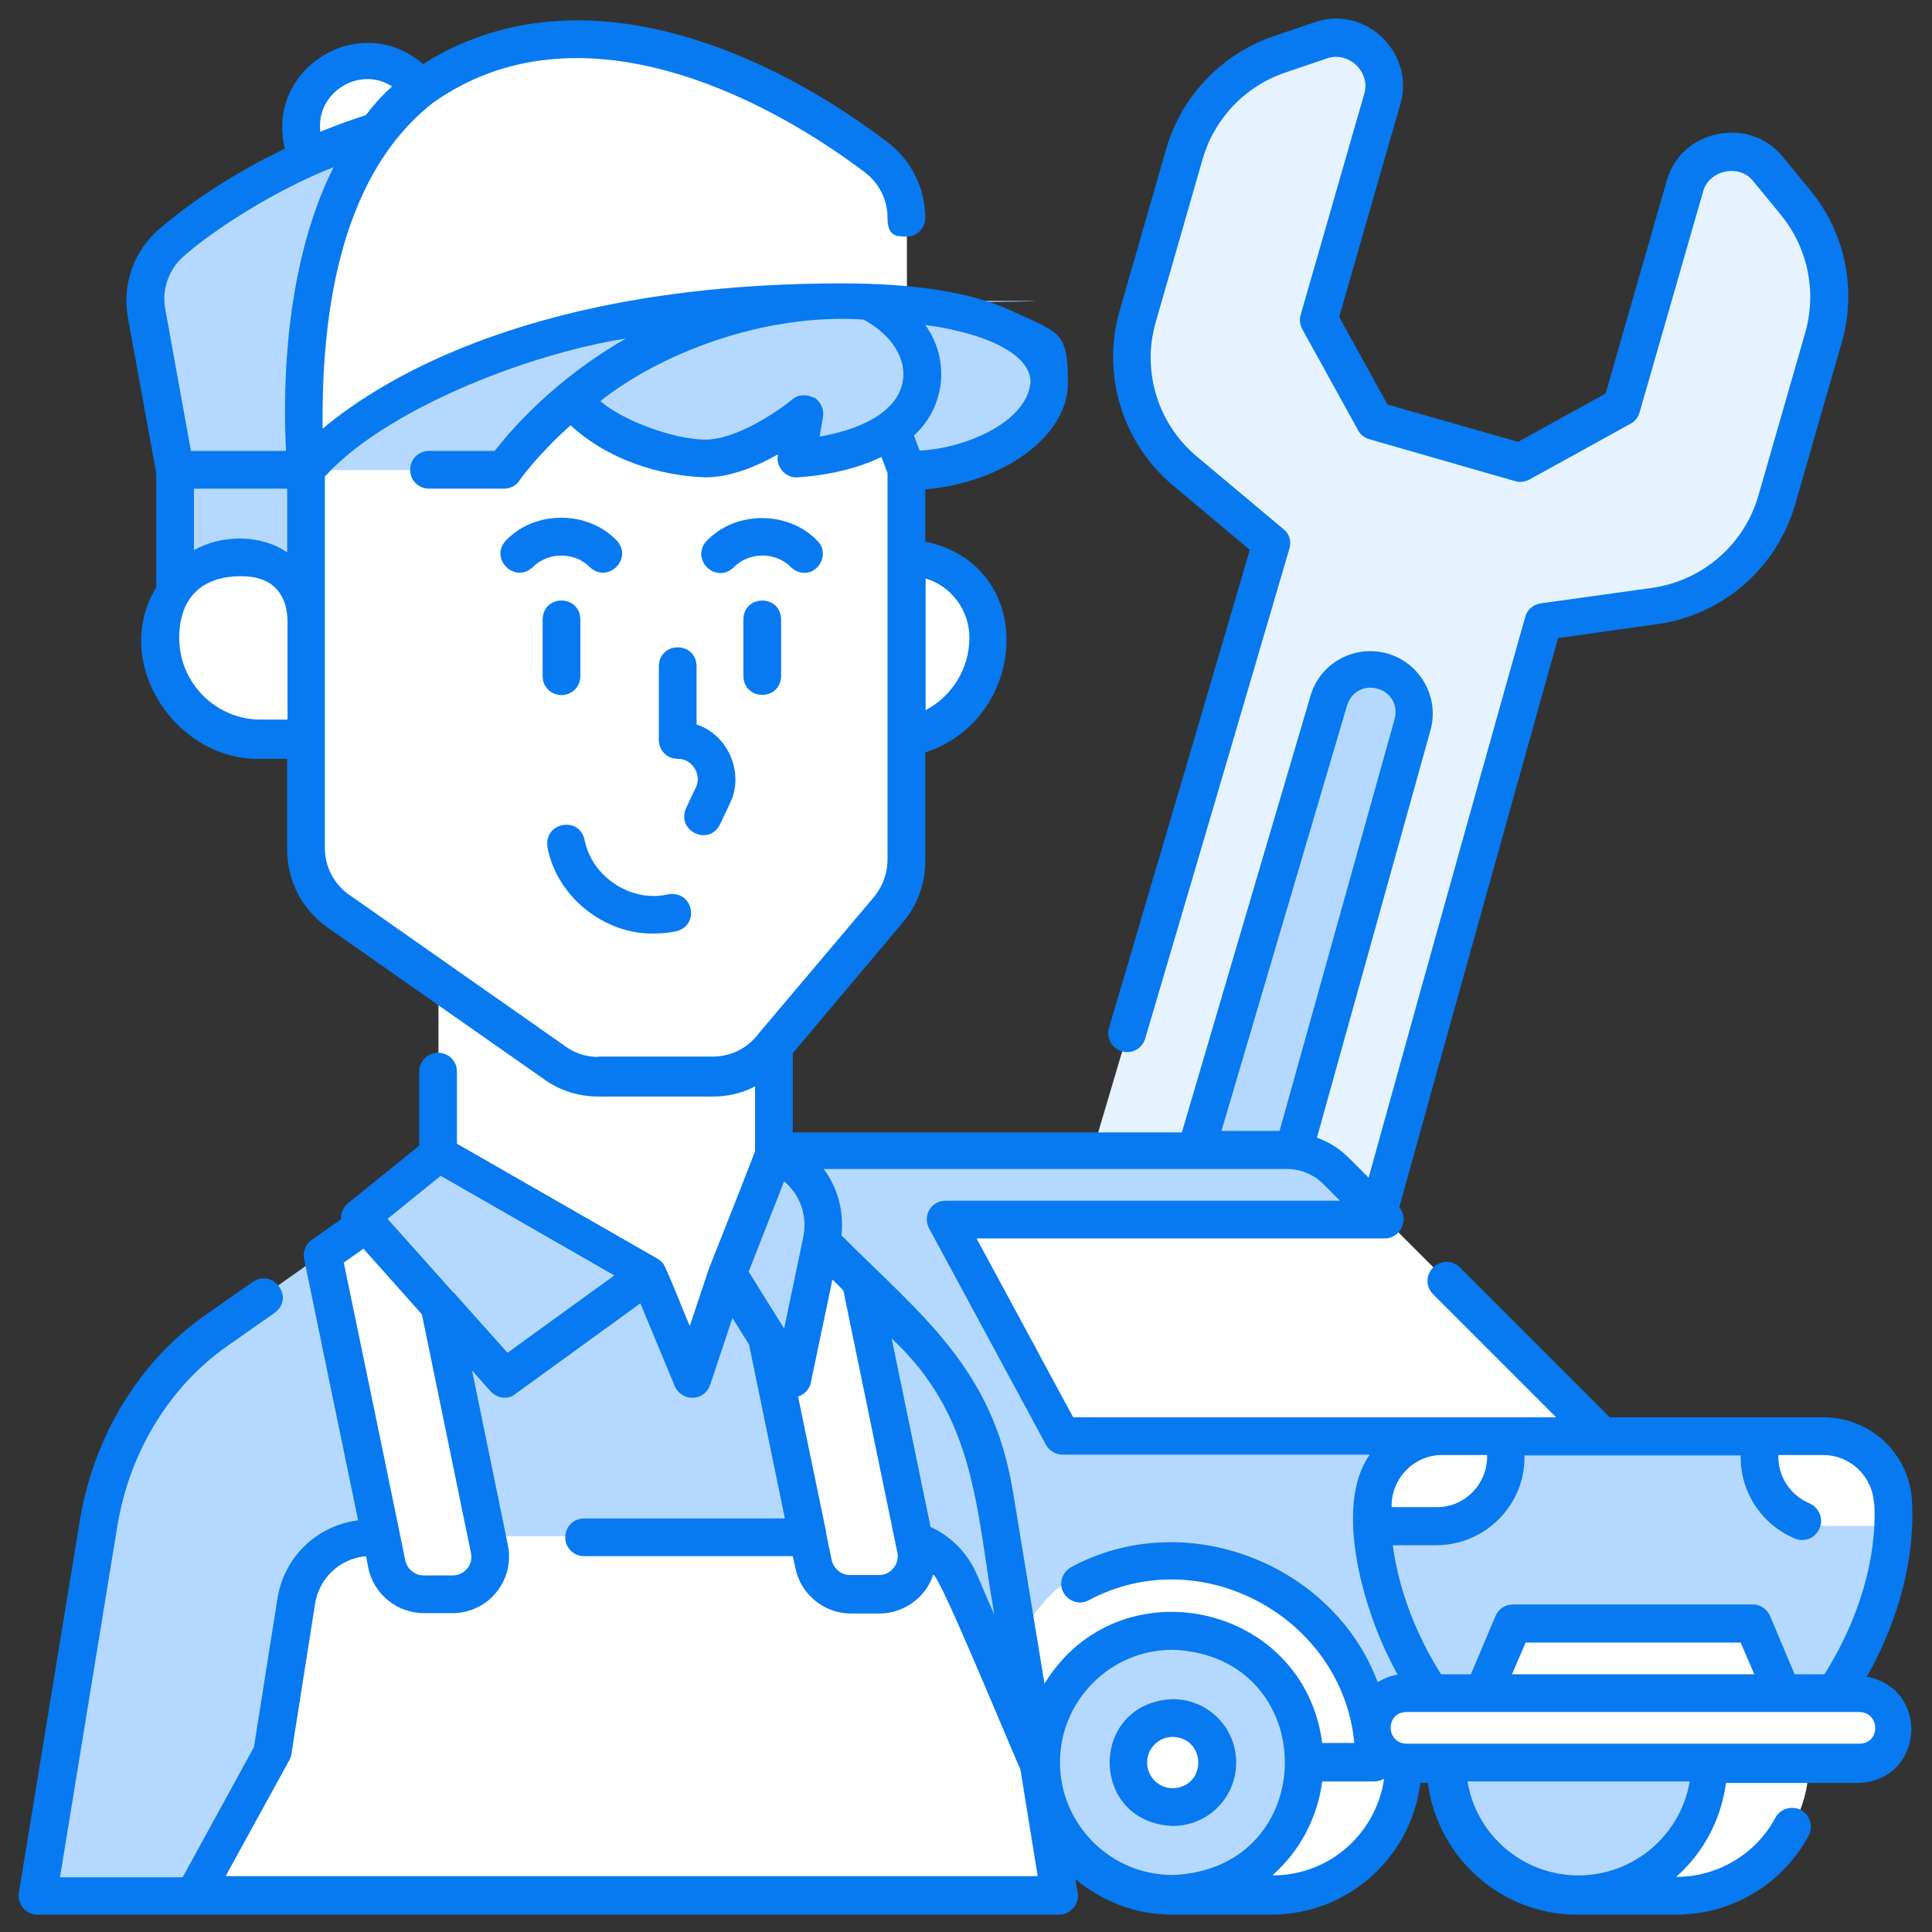
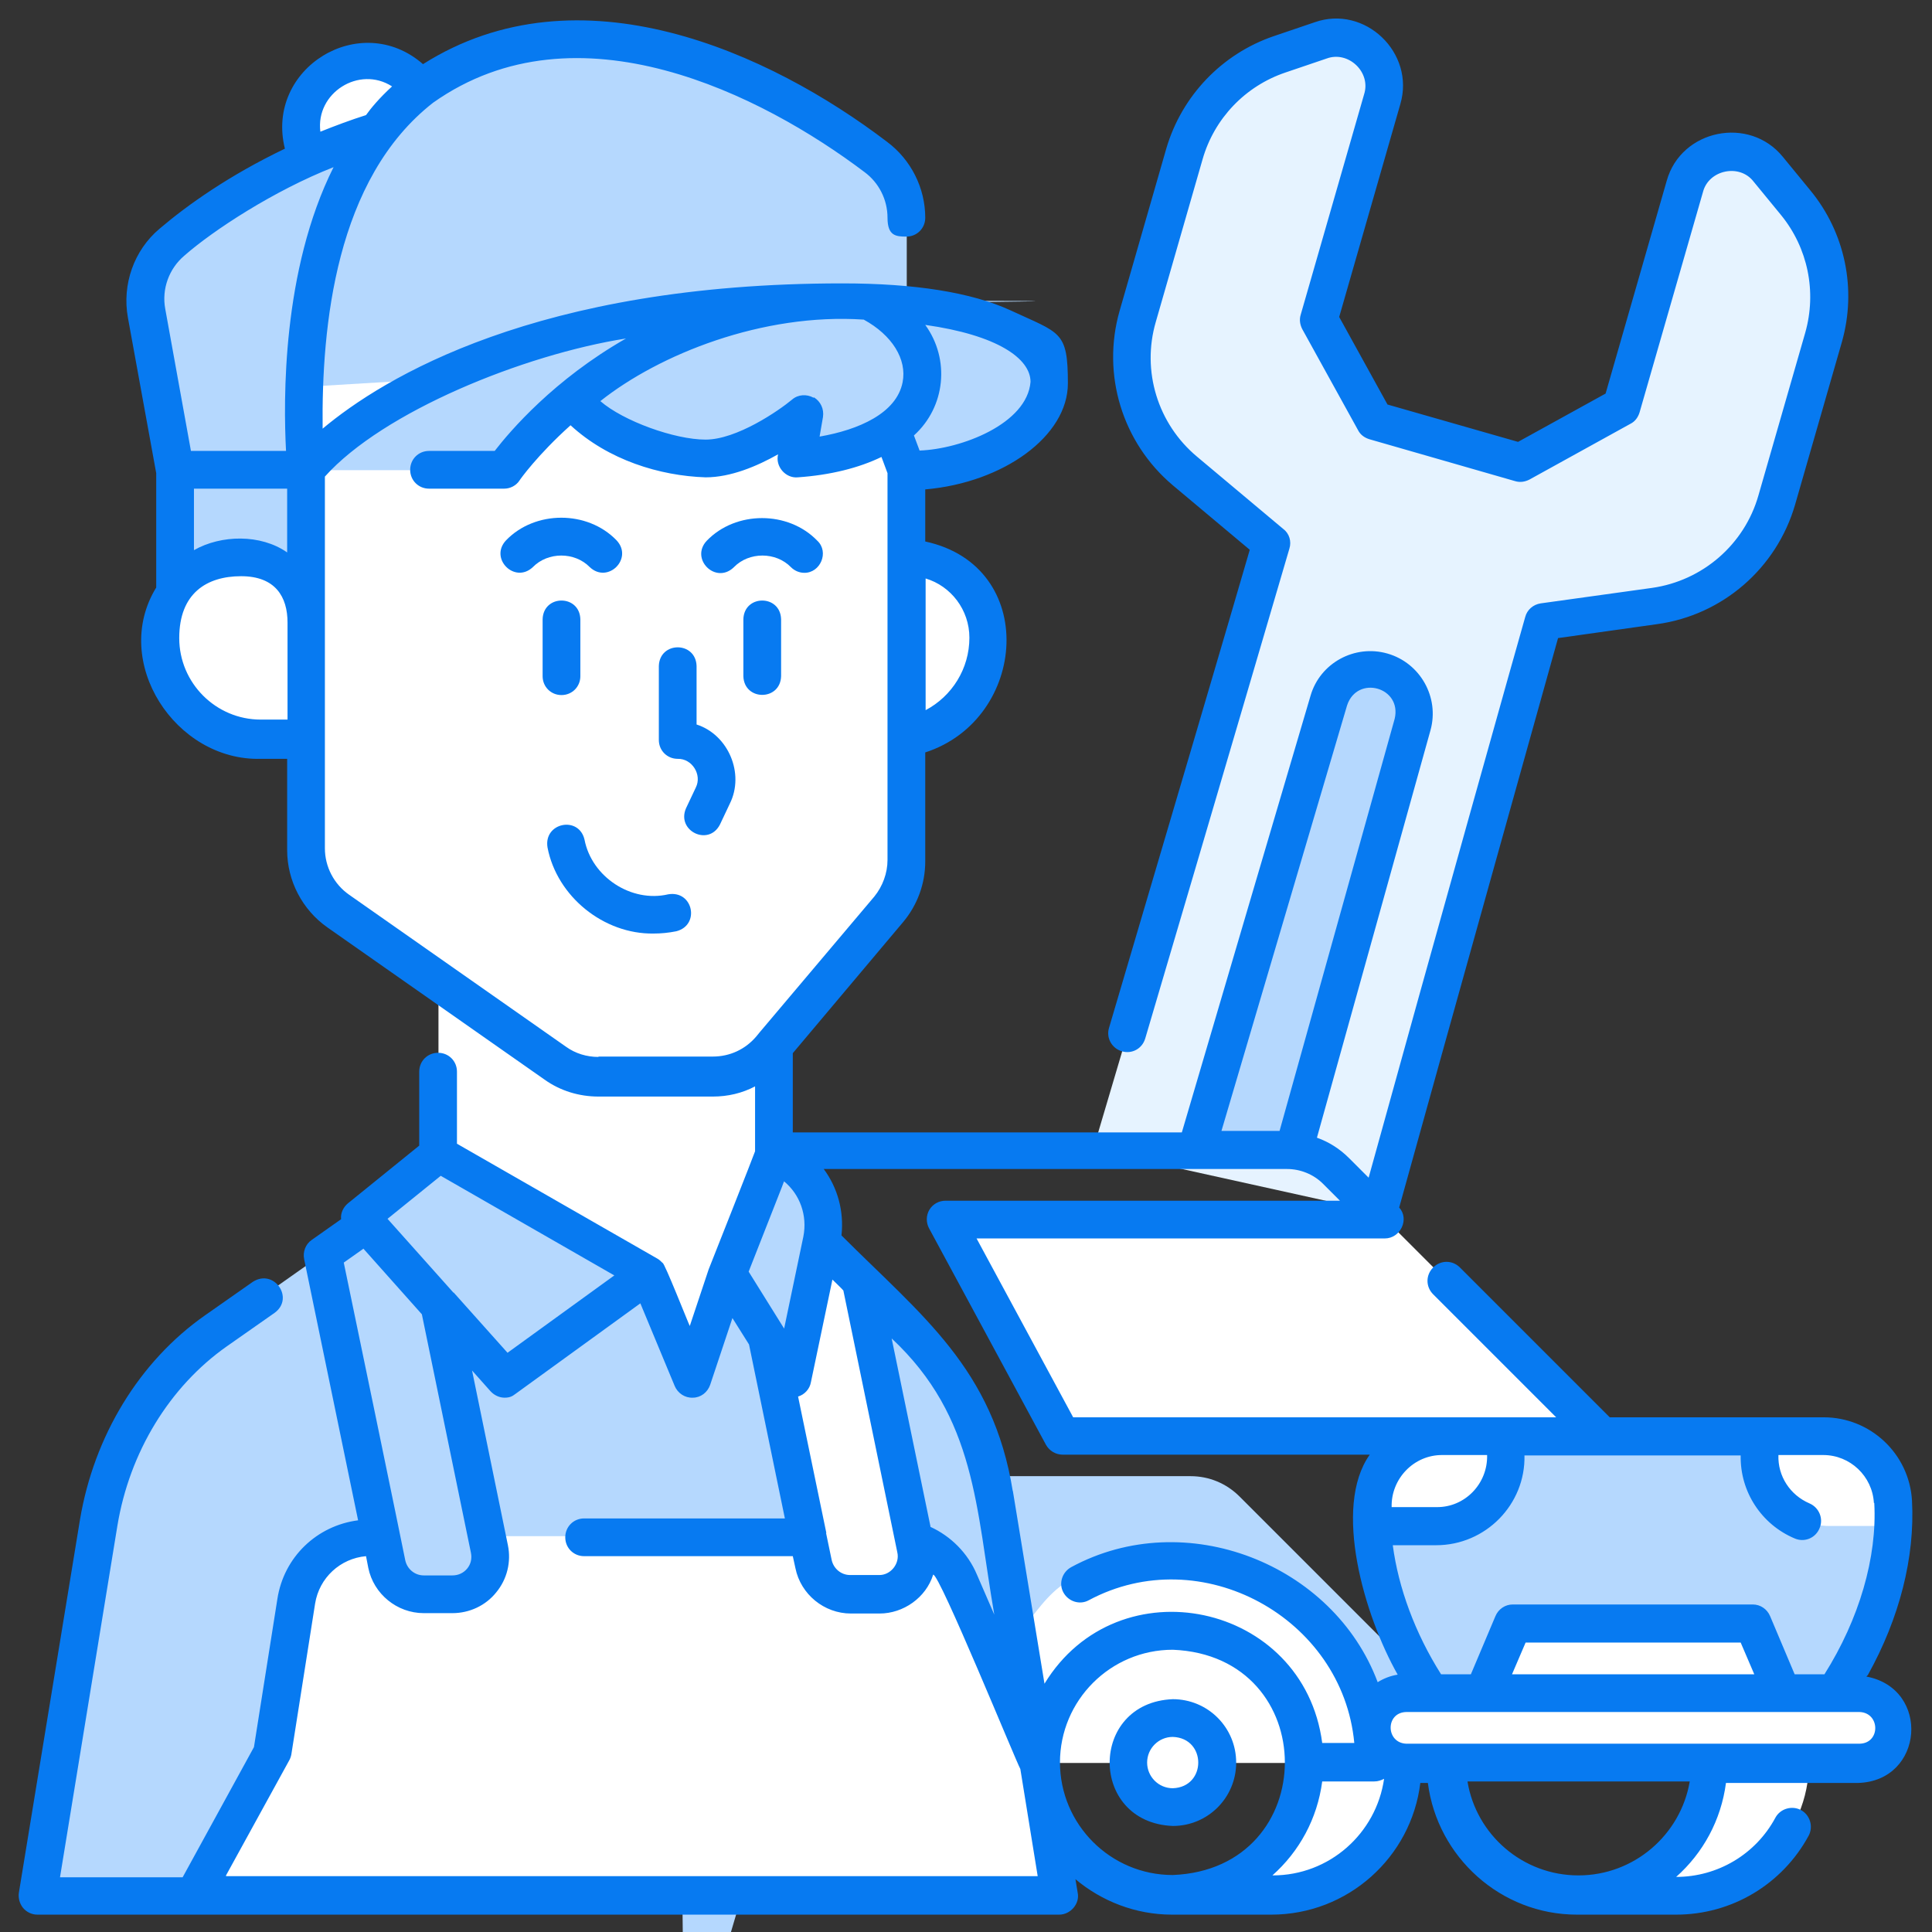
<svg xmlns="http://www.w3.org/2000/svg" version="1.1" viewBox="0 0 512 512">
  <rect x="0" y="0" width="512" height="512" fill="#333333" stroke="none" />
  <defs>
    <style>
      .cls-1 {
        fill: #b5d8fe;
      }

      .cls-2 {
        fill: #fff;
      }

      .cls-3 {
        fill: #077af1;
      }

      .cls-4 {
        fill: #e6f3ff;
      }
    </style>
  </defs>
  <g>
    <g id="Layer_4">
      <g>
        <path class="cls-4" d="M476.1,53.6l-7.3-8.9c-6.5-8-19.3-5.3-22.1,4.5l-16.8,58.4c-10.5,5.8-16.3,9-26.8,14.8l-38.6-11.1c-5.8-10.5-9-16.3-14.8-26.8l16.8-58.4c2.8-9.9-6.6-18.9-16.3-15.6l-10.9,3.7c-12.2,4.1-21.6,14-25.2,26.4l-12.4,43.1c-4.3,14.9.6,31,12.5,40.9l22.9,19.2s-29.9,102-47.4,160.8l75.6,16.7c16.5-59.7,43.8-156.8,43.8-156.8l29.5-4.1c15.4-2.1,28.1-13.1,32.3-28.1l12.4-43.1c3.6-12.4.8-25.7-7.3-35.7Z" />
        <path class="cls-1" d="M341.1,304.7c.6,0,1.2,0,1.8,0,11-39.5,25.1-90.1,31.5-113,1.7-6.1-1.8-12.4-7.9-14.2-6.1-1.7-12.5,1.7-14.3,7.8-7.1,24.1-23.4,79.1-35.2,119.3h24Z" />
        <g>
          <path class="cls-1" d="M240.3,124.5l-20.9-14.4c0-15.5-2.2-17.3,10.8-30.3,3.6.1,6.9.3,10.1.6,61.4,5.8,38.1,44.1,0,44.1Z" />
          <path class="cls-1" d="M232.2,41.2c-14.5-10.7-46.3-31.2-76.5-31.2s-55.5,24.7-55.5,24.7c-26.7,8.5-44.9,21.1-54.6,29.3-5.5,4.6-8,11.8-6.7,18.8l7.6,41.7h34.7s35.1-44.8,142.1-44.8,11.9.3,17,.8v-23.1c0-6.4-3-12.3-8.1-16.1Z" />
          <g>
            <g>
-               <path class="cls-1" d="M207,467.1s138.6,0,138.6,0h53.4s25.5-86.5,25.5-86.5l-41.2-41.2-29.3-29.3c-3.5-3.5-8.1-5.4-13-5.4h-135.9l1.8,162.4Z" />
+               <path class="cls-1" d="M207,467.1s138.6,0,138.6,0h53.4l-41.2-41.2-29.3-29.3c-3.5-3.5-8.1-5.4-13-5.4h-135.9l1.8,162.4Z" />
              <path class="cls-1" d="M483.3,380.6h-101.1c-9.8,0-17.9,7.6-18.4,17.4-1,16.9,5.1,35.2,15.5,50.7h107.1c10.4-15.5,16.4-33.7,15.5-50.7-.6-9.8-8.6-17.4-18.4-17.4h0Z" />
              <g>
                <path class="cls-2" d="M372.6,448.7h120.1c5.1,0,9.2,4.1,9.2,9.2h0c0,5.1-4.1,9.2-9.2,9.2h-120.1c-5.1,0-9.2-4.1-9.2-9.2h0c0-5.1,4.1-9.2,9.2-9.2Z" />
                <path class="cls-2" d="M464.5,430.3h-63.6l-7.8,18.4h79.2l-7.8-18.4Z" />
                <path class="cls-2" d="M363.8,397.8c-.1,2.2-.2,4.4,0,6.7h16.9c10.2,0,18.4-8.3,18.4-18.4v-5.4h-16.9c-9.7,0-17.8,7.5-18.4,17.2Z" />
                <path class="cls-2" d="M466.4,380.6v5.4c0,10.2,8.3,18.4,18.4,18.4h16.9c0-2.2,0-4.5,0-6.7-.6-9.7-8.7-17.2-18.4-17.2h-16.9,0Z" />
                <path class="cls-2" d="M250.6,323.2l31,57.4h143l-57.4-57.4h-116.6Z" />
              </g>
              <path class="cls-2" d="M345.7,467.1c0,19.3-15.6,34.9-34.9,34.9h26.3c19.3,0,34.9-15.6,34.9-34.9h-26.3Z" />
-               <path class="cls-1" d="M383.4,467.1c0,19.3,15.6,34.9,34.9,34.9s34.9-15.6,34.9-34.9h-69.7Z" />
              <path class="cls-2" d="M453.1,467.1c0,19.3-15.6,34.9-34.9,34.9h26.3c19.3,0,34.9-15.6,34.9-34.9h-26.3Z" />
              <path class="cls-2" d="M364.1,467.1c0-29.4-23.9-53.3-53.3-53.3s-31.4,7.6-41.2,19.6l-8,33.8h102.6Z" />
-               <circle class="cls-1" cx="310.8" cy="467.1" r="34.9" />
              <path class="cls-2" d="M310.8,479c-6.5,0-11.8-5.3-11.8-11.8s5.3-11.8,11.8-11.8,11.8,5.3,11.8,11.8-5.3,11.8-11.8,11.8Z" />
            </g>
            <g>
              <path class="cls-1" d="M280.8,502l-17.4-106c-2.7-16.7-10.4-31.9-21.9-43.2l-47.7-47.2-94.2,16.8-42.4,29.9c-16.4,11.5-27.6,29.9-31,50.9l-16.2,98.9h270.8Z" />
              <g>
                <path class="cls-2" d="M116.2,259.9v45.7h0s55.7,31.9,55.7,31.9l11.5,27.7,9.2-27.7,12.5-31.9h0s0-28.7,0-28.7l-89-17.1Z" />
                <path class="cls-2" d="M81.2,102.5v122.4c0,6.5,3.2,12.6,8.5,16.4l57.5,40.3c3.4,2.4,7.4,3.6,11.5,3.6h30.3c5.9,0,11.5-2.6,15.3-7.1l31.3-37.2c3-3.6,4.7-8.2,4.7-12.9V92.9l-159.1,9.6Z" />
                <path class="cls-2" d="M63.9,147.7h0c9.5,0,17.3,7.7,17.3,17.3v30.7h-12c-14.7,0-26.6-11.9-26.6-26.6h0c0-11.8,9.6-21.4,21.4-21.4Z" />
              </g>
              <path class="cls-1" d="M95.4,322.4l20.8-16.8,55.7,31.9-38.2,27.7-38.2-42.9Z" />
              <path class="cls-1" d="M192.7,337.5l17.4,27.7,7.7-36.5c1.8-8.5-2.1-17.1-9.5-21.4l-3-1.7-12.5,31.9Z" />
              <path class="cls-2" d="M111.5,23.2c-3.2-4.4-8.3-7.2-14.1-7.2-9.7,0-17.5,7.8-17.5,17.5s.7,5.7,2,8.2c5.6-2.5,11.7-4.8,18.3-6.9,0,0,3.3-5.6,11.3-11.5Z" />
              <path class="cls-2" d="M240.6,147.7h0c0,0-.2,0-.3,0v47.5c12.3-2.3,21.6-13.2,21.6-26.2h0c0-11.8-9.6-21.4-21.4-21.4h0Z" />
              <path class="cls-2" d="M275.1,467.2l-20.6-47.9c-2.3-5.4-6.8-9.3-12.2-11.1l.4,2.1c1.3,6.2-3.5,12-9.8,12h-7.6c-4.7,0-8.8-3.3-9.8-8l-1.5-7.2h-85l.6,3.1c1.3,6.2-3.5,12-9.8,12h-7.6c-4.7,0-8.8-3.3-9.8-8l-1.5-7.2h-2.8c-9.8,0-18.2,7.2-19.8,16.9l-6.3,40-20.7,37.8h229.3l-5.7-34.8Z" />
              <path class="cls-2" d="M225.3,422.4h7.6c6.3,0,11.1-5.8,9.8-12l-14.6-70.9-10.5-10.4-7.6,36.1-6.9-11,12.4,60.2c1,4.6,5,8,9.8,8Z" />
-               <path class="cls-2" d="M112.3,422.4h7.6c6.3,0,11.1-5.8,9.8-12l-13.3-64.5-19.4-21.7-11.5,8.1,16.9,82.2c1,4.6,5,8,9.8,8Z" />
            </g>
          </g>
-           <path class="cls-2" d="M240.3,57.3v23.1c-5.1-.5-10.7-.8-17-.8-107.1,0-142.1,44.8-142.1,44.8,0,0-6.1-57.3,19.1-89.8,0,0,14.6-24.7,55.5-24.7s62,20.5,76.5,31.2c5.1,3.8,8.1,9.7,8.1,16.1Z" />
          <path class="cls-1" d="M223.3,79.7c-29.8,0-52.4,11.5-67.5,22.8-1.3,1-2.6,2-3.8,3-12.2,10-18.4,19.1-18.4,19.1h-52.5s8.6-11,30.2-22c22.1-11.3,57.8-22.8,111.9-22.8Z" />
          <g>
            <path class="cls-1" d="M240.3,110.1c-4.9,5.8-14.3,10.4-29.1,11.4l2-11.8s-14.3,11.8-26,11.8-29.9-3.9-35-16.1c1.2-1,2.4-2,3.8-3,15-11.3,37.6-22.8,67.5-22.8s4.7,0,6.9.1c13.7,6.8,18.4,20.4,10.1,30.3Z" />
            <path class="cls-1" d="M81.2,124.5h-34.7v30.7l.7.5c3.9-4.9,9.9-8.1,16.7-8.1h0c9.6,0,17.3,7.7,17.3,17.3v-40.5Z" />
          </g>
        </g>
      </g>
      <g>
        <path class="cls-3" d="M327.6,467.1c0-9.3-7.5-16.8-16.8-16.8-22.3.9-22.3,32.7,0,33.6,9.3,0,16.8-7.5,16.8-16.8ZM304,467.1c0-3.8,3.1-6.8,6.8-6.8,9,.3,9,13.3,0,13.6-3.8,0-6.8-3.1-6.8-6.8Z" />
        <path class="cls-3" d="M495,443.9c8.4-15.1,12.5-31.2,11.7-46.2-.7-12.4-11-22.1-23.4-22.1h-56.7l-39.7-39.7c-2-2-5.1-2-7.1,0-2,2-2,5.1,0,7.1l32.6,32.6h-128l-25.6-47.4h108.2c4.1,0,6.6-5.1,3.8-8.2,14.7-53,37.4-134,42.1-150.9l26.3-3.7c17.3-2.4,31.6-14.8,36.5-31.6l12.4-43.1c4-14,.9-29-8.3-40.2l-7.3-8.9c-8.9-11-27-7.3-30.8,6.3,0,0-16.2,56.4-16.2,56.4l-23.2,12.8-34.6-9.9-12.8-23.2,16.2-56.4c4-13.6-9.4-26.4-22.7-21.7,0,0-10.9,3.7-10.9,3.7-13.7,4.7-24.3,15.8-28.4,29.7l-12.4,43.1c-4.8,16.8.7,34.9,14.1,46.2l20.4,17.1c-4.2,14.5-22.4,76.3-37.3,126.7-.8,2.6.7,5.4,3.4,6.2,2.7.8,5.4-.7,6.2-3.4,16.9-57.2,38-129.1,38.2-129.8.6-1.9,0-4-1.6-5.2l-22.9-19.2c-10.4-8.7-14.7-22.7-10.9-35.7l12.4-43.1c3.1-10.8,11.3-19.4,22-23l10.9-3.7c5.7-2.1,11.8,3.6,9.9,9.5,0,0-16.8,58.4-16.8,58.4-.4,1.3-.2,2.6.4,3.8l14.8,26.8c.6,1.2,1.7,2,3,2.4l38.6,11.1c1.3.4,2.6.2,3.8-.4l26.8-14.8c1.2-.6,2-1.7,2.4-3l16.8-58.4c1.5-5.9,9.7-7.6,13.4-2.8,0,0,7.3,8.9,7.3,8.9,7.1,8.7,9.5,20.3,6.4,31.2l-12.4,43.1c-3.7,13-14.8,22.6-28.2,24.5l-29.5,4.1c-2,.3-3.6,1.7-4.1,3.6-.3.9-25.1,89.2-41.5,148.6l-5.2-5.2c-2.5-2.5-5.4-4.3-8.5-5.4,10.8-38.7,24-86.1,30.1-108,2.4-8.7-2.7-17.8-11.4-20.3-8.7-2.5-17.9,2.5-20.4,11.2-6.9,23.4-22.4,75.9-34.1,115.7h-103.1v-21l29.2-34.7c3.8-4.5,5.9-10.2,5.9-16.1v-28.9c27.2-8.8,30.2-49.4,0-55.9v-13.8c20.7-1.8,37.8-14.1,37.8-28.1s-2-13.2-15.3-19.4c-10.3-4.7-25.2-7.1-44.5-7.1-81,0-121.7,25.1-137.7,38.5-.3-27.1,3.4-66.2,29.3-86.4,38.2-27,87.3-2,114.3,18.4,3.8,2.8,6.1,7.3,6.1,12.1s2.2,5,5,5,5-2.2,5-5c0-7.9-3.8-15.4-10.1-20.1-31.1-23.7-81.6-46.8-123-20.6-16.6-14.5-41.9,1.1-36.6,22.4-14.8,7.1-25.8,14.9-33.2,21.2-6.8,5.7-10,14.8-8.4,23.6l7.5,41.2v30.3c-12.1,19.7,5.1,46,27.7,45.4,0,0,7,0,7,0v24.2c0,8.1,4,15.8,10.7,20.5l57.5,40.3c4.2,3,9.2,4.5,14.3,4.5h30.3c4,0,7.8-.9,11.2-2.7v17.2c0,.2-12.2,31.1-12.3,31.3,0,0-5,15-5,15-.3-.5-6.8-17-7.2-16.7-.4-.4-.8-.8-1.3-1.1,0,0-53.2-30.5-53.2-30.5v-19.1c0-2.8-2.2-5-5-5s-5,2.2-5,5v19.6l-18.9,15.3c-1.2,1-2,2.6-1.8,4.2l-7.8,5.5c-1.6,1.1-2.4,3.1-2,5.1l14.3,69.2c-10.9,1.4-19.7,9.7-21.4,20.9l-6.2,39.2-18.9,34.5H15.9l15.2-93.1c3.2-19.5,13.8-36.9,29-47.6l12.7-8.9c5.3-3.9-.2-11.8-5.8-8.2,0,0-12.7,8.9-12.7,8.9-17.4,12.2-29.4,32-33.1,54.1l-16.2,98.9c-.2,1.4.2,2.9,1.1,4,.9,1.1,2.3,1.8,3.8,1.8h270.8c3,0,5.5-2.9,4.9-5.8,0,0-.6-3.6-.6-3.6,6.9,5.8,15.9,9.4,25.6,9.4h26.3c20.3,0,37.1-15.2,39.5-34.9h2c2.5,19.6,19.3,34.9,39.5,34.9h26.3c14.7,0,28.1-8,35.1-20.9,1.3-2.4.4-5.5-2-6.8-2.4-1.3-5.5-.4-6.8,2-5.2,9.7-15.3,15.7-26.3,15.7,7.1-6.3,11.9-15,13.2-24.9h35c17.5-.5,19.3-25,2.2-28.2h0ZM496.7,398.3c.8,14.4-4,30.8-13.2,45.4h-7.9l-6.5-15.4c-.8-1.9-2.6-3.1-4.6-3.1h-63.6c-2,0-3.8,1.2-4.6,3.1l-6.5,15.4h-7.9c-6.9-10.9-11.3-22.9-12.8-34.2h11.5c13.1,0,23.7-10.8,23.4-23.8h57.3c-.2,9.6,5.5,18.3,14.3,22,2.5,1.1,5.5,0,6.6-2.7,1.1-2.5-.1-5.5-2.7-6.6-5.1-2.2-8.4-7.2-8.2-12.8h11.9c7.1,0,13,5.6,13.4,12.7h0ZM464.8,443.7h-64.1l3.6-8.4h57l3.6,8.4ZM394.1,385.6c.2,7.6-5.9,13.9-13.4,13.8,0,0-11.9,0-11.9,0-.2-7.5,5.9-13.9,13.5-13.8,0,0,11.9,0,11.9,0ZM357,186.9c2.7-8.1,14.6-4.8,12.6,3.6-6.2,22.1-19.6,70.3-30.5,109.2h-15.4c11.6-39.4,26.6-90,33.3-112.8ZM246.6,404.6l-10.3-49.9c22.4,20.9,22.3,45.1,27.2,73.2l-4.6-10.6c-2.4-5.7-6.9-10.2-12.4-12.7ZM207.7,313c4.3,3.5,6.3,9.1,5.2,14.7l-5.1,24.4c0,0-.2-.4-.3-.5l-9.1-14.6,8.8-22.4.6-1.6ZM219,406.3s-7.5-36.2-7.5-36.2c1.7-.5,3.1-2,3.4-3.8,1.4-6.6,4.3-20.6,5.7-27.2.3.3,2.7,2.6,2.9,2.9l14.3,69.4c.7,3-1.8,6.1-4.9,6,0,0-7.6,0-7.6,0-2.4,0-4.4-1.7-4.9-4l-1.5-7.2ZM215.6,105.4c-1.8-1-4.1-.9-5.7.5-3.6,3-14.7,10.6-22.9,10.6s-21.8-4.9-27.9-10.2c15.6-12.4,43-23.4,69.8-21.6,7.5,4.1,11.5,10.5,10.3,16.6-1.6,8.2-11.6,12.6-22,14.4l.9-5.2c.3-2.1-.6-4.1-2.4-5.2ZM256.9,169c0,8.2-4.6,15.5-11.6,19.2v-34.9c6.7,2,11.6,8.3,11.6,15.7ZM273.1,101.2c-.9,11.1-18.3,17.8-29.4,18.2l-1.5-4c8.4-7.6,9.6-20.2,3-29.3,19.1,2.7,27.9,8.9,27.9,15.1ZM51.4,129.5h24.7v16.9c-7-4.9-17.5-4.7-24.7-.6v-16.3ZM84.9,34.9c-1.3-10.3,10.3-17.6,19-12-3.4,3.1-5.7,5.9-6.9,7.6-4.1,1.3-8.1,2.8-12.1,4.4ZM48.8,67.8c7.6-6.7,23.8-17.3,39.6-23.5-13.7,27.3-13.3,61.9-12.6,75.2h-25.2l-6.8-37.6c-1-5.3,1-10.7,5-14.1ZM69.1,190.7c-11.9,0-21.6-9.7-21.6-21.6s7.3-16.4,16.4-16.4,12.3,5.5,12.3,12.3v25.7h-7ZM158.6,280.1c-3.1,0-6.1-.9-8.6-2.7l-57.5-40.3c-4-2.8-6.4-7.4-6.4-12.3,0-29,0-69.3,0-98.5,15.4-17.2,52.6-32.3,79.8-36.6-19.1,10.9-30.7,24.5-34.8,29.8h-17.4c-2.8,0-5,2.2-5,5s2.2,5,5,5h19.9c1.6,0,3.2-.8,4.1-2.2.1-.2,4.7-6.7,13.5-14.6,10,9.2,23.6,13.4,35.8,13.8,6.7,0,13.7-3,19.2-6.1-.8,3.2,2,6.4,5.2,6.1,8.7-.6,16.2-2.5,22.2-5.4l1.6,4.3c0,29.2,0,73.4,0,102.5,0,3.5-1.3,7-3.5,9.7l-30.4,36s-.9,1.1-.9,1.1c0,0,0,0,0,0-2.9,3.4-7,5.3-11.5,5.3h-30.3ZM120.2,342.6s-17.5-19.6-17.5-19.6l14.1-11.4,46,26.4-28.3,20.5-14.3-16ZM96.3,330.9l15.5,17.4,13,63.2c.3,1.5,0,3-1,4.2-1,1.2-2.4,1.8-3.9,1.8h-7.6c-2.4,0-4.4-1.7-4.9-4-.3-1.7-15.5-75.2-16.3-78.9l5.1-3.6ZM59.9,497l16.7-30.4c.3-.5.5-1.1.6-1.6l6.3-40c1.1-6.9,6.7-12,13.5-12.6l.6,3.1c1.4,6.9,7.6,12,14.7,12h7.6c4.5,0,8.8-2,11.6-5.5,2.9-3.5,4-8.1,3.1-12.5l-9.5-46.3,4.9,5.5c1,1.1,2.4,1.7,3.7,1.7s2-.3,2.9-1l33.1-24,9.1,21.9c.8,1.9,2.7,3.2,4.8,3.1,2.1,0,3.9-1.4,4.6-3.4l5.9-17.7,4.4,7,9.5,46.1h-53.2c-2.8,0-5,2.2-5,5s2.2,5,5,5h55.3l.7,3.2c1.4,6.9,7.6,12,14.7,12h7.6c6.3,0,12.3-4.2,14.2-10.3,1.6-.4,22,49.6,23.1,51.5l4.6,28.4H59.9ZM268.4,395.2c-5.2-32.5-24.1-46.5-45.4-67.8.7-6.4-1-12.6-4.7-17.6,18,0,106.9,0,122.8,0,3.5,0,7,1.4,9.5,3.9l4.5,4.5h-104.5c-1.8,0-3.4.9-4.3,2.4-.9,1.5-.9,3.4-.1,4.9l31,57.4c.9,1.6,2.6,2.6,4.4,2.6h81.4c-9.9,13.9-1.4,42.8,7.4,58.3-1.9.3-3.7,1-5.3,2-11.7-31.3-50.9-46.9-81.2-30.5-2.4,1.3-3.4,4.3-2.1,6.7,1.3,2.4,4.3,3.4,6.7,2.1,29.8-16,67.3,4.6,70.4,37.8h-8.5c-4.9-37.3-54.1-47.7-73.6-15.7l-8.4-51.2ZM280.9,467.1c0-16.5,13.4-29.9,29.9-29.9,39.6,1.6,39.6,58.1,0,59.7-16.5,0-29.9-13.4-29.9-29.9ZM337.2,497c7.1-6.3,11.9-15,13.2-24.9h13.8c1,0,1.8-.3,2.6-.7-2.1,14.5-14.5,25.6-29.5,25.6ZM418.3,497c-14.8,0-27.1-10.8-29.4-24.9h58.9c-2.4,14.1-14.7,24.9-29.5,24.9ZM492.8,462.1c-30.2,0-89.6,0-120.1,0-5.5-.2-5.6-8.3,0-8.4,0,0,6.5,0,6.5,0,24,0,89.9,0,113.6,0,5.5.2,5.6,8.3,0,8.4h0Z" />
        <path class="cls-3" d="M148.8,184.2c2.8,0,5-2.2,5-5v-15.1c-.2-6.6-9.8-6.6-10,0,0,0,0,15.1,0,15.1,0,2.8,2.2,5,5,5Z" />
        <path class="cls-3" d="M207,179.2v-15.1c-.2-6.6-9.8-6.6-10,0,0,0,0,15.1,0,15.1.2,6.6,9.8,6.6,10,0Z" />
        <path class="cls-3" d="M184.6,191.9v-15.4c-.2-6.6-9.8-6.6-10,0,0,0,0,19.6,0,19.6,0,2.8,2.2,5,5,5,3.8-.1,6.5,4.2,4.8,7.6,0,0-2.6,5.5-2.6,5.5-2.6,6,6,10.2,9,4.3,0,0,2.6-5.5,2.6-5.5,4-8-.4-18.3-8.8-21Z" />
        <path class="cls-3" d="M156.3,150.3c4.8,4.5,11.6-2.3,7.1-7.1-7.7-8-21.6-8-29.3,0-4.5,4.8,2.3,11.6,7.1,7.1,4-4.1,11.1-4.1,15.1,0h0Z" />
        <path class="cls-3" d="M177.1,237c-9.8,2.3-20.3-4.6-22.2-14.5-1.5-6.4-10.9-4.5-9.8,2.1,2.5,13,14.9,23,28.1,22.8,2,0,4-.2,6-.6,6.4-1.6,4.5-10.9-2.1-9.8h0Z" />
        <path class="cls-3" d="M194.5,150.3c4-4.1,11.1-4.1,15.1,0,1,1,2.3,1.5,3.5,1.5,4.3.1,6.7-5.5,3.5-8.5-7.7-8-21.6-8-29.3,0-4.5,4.8,2.3,11.6,7.1,7.1Z" />
      </g>
    </g>
  </g>
</svg>